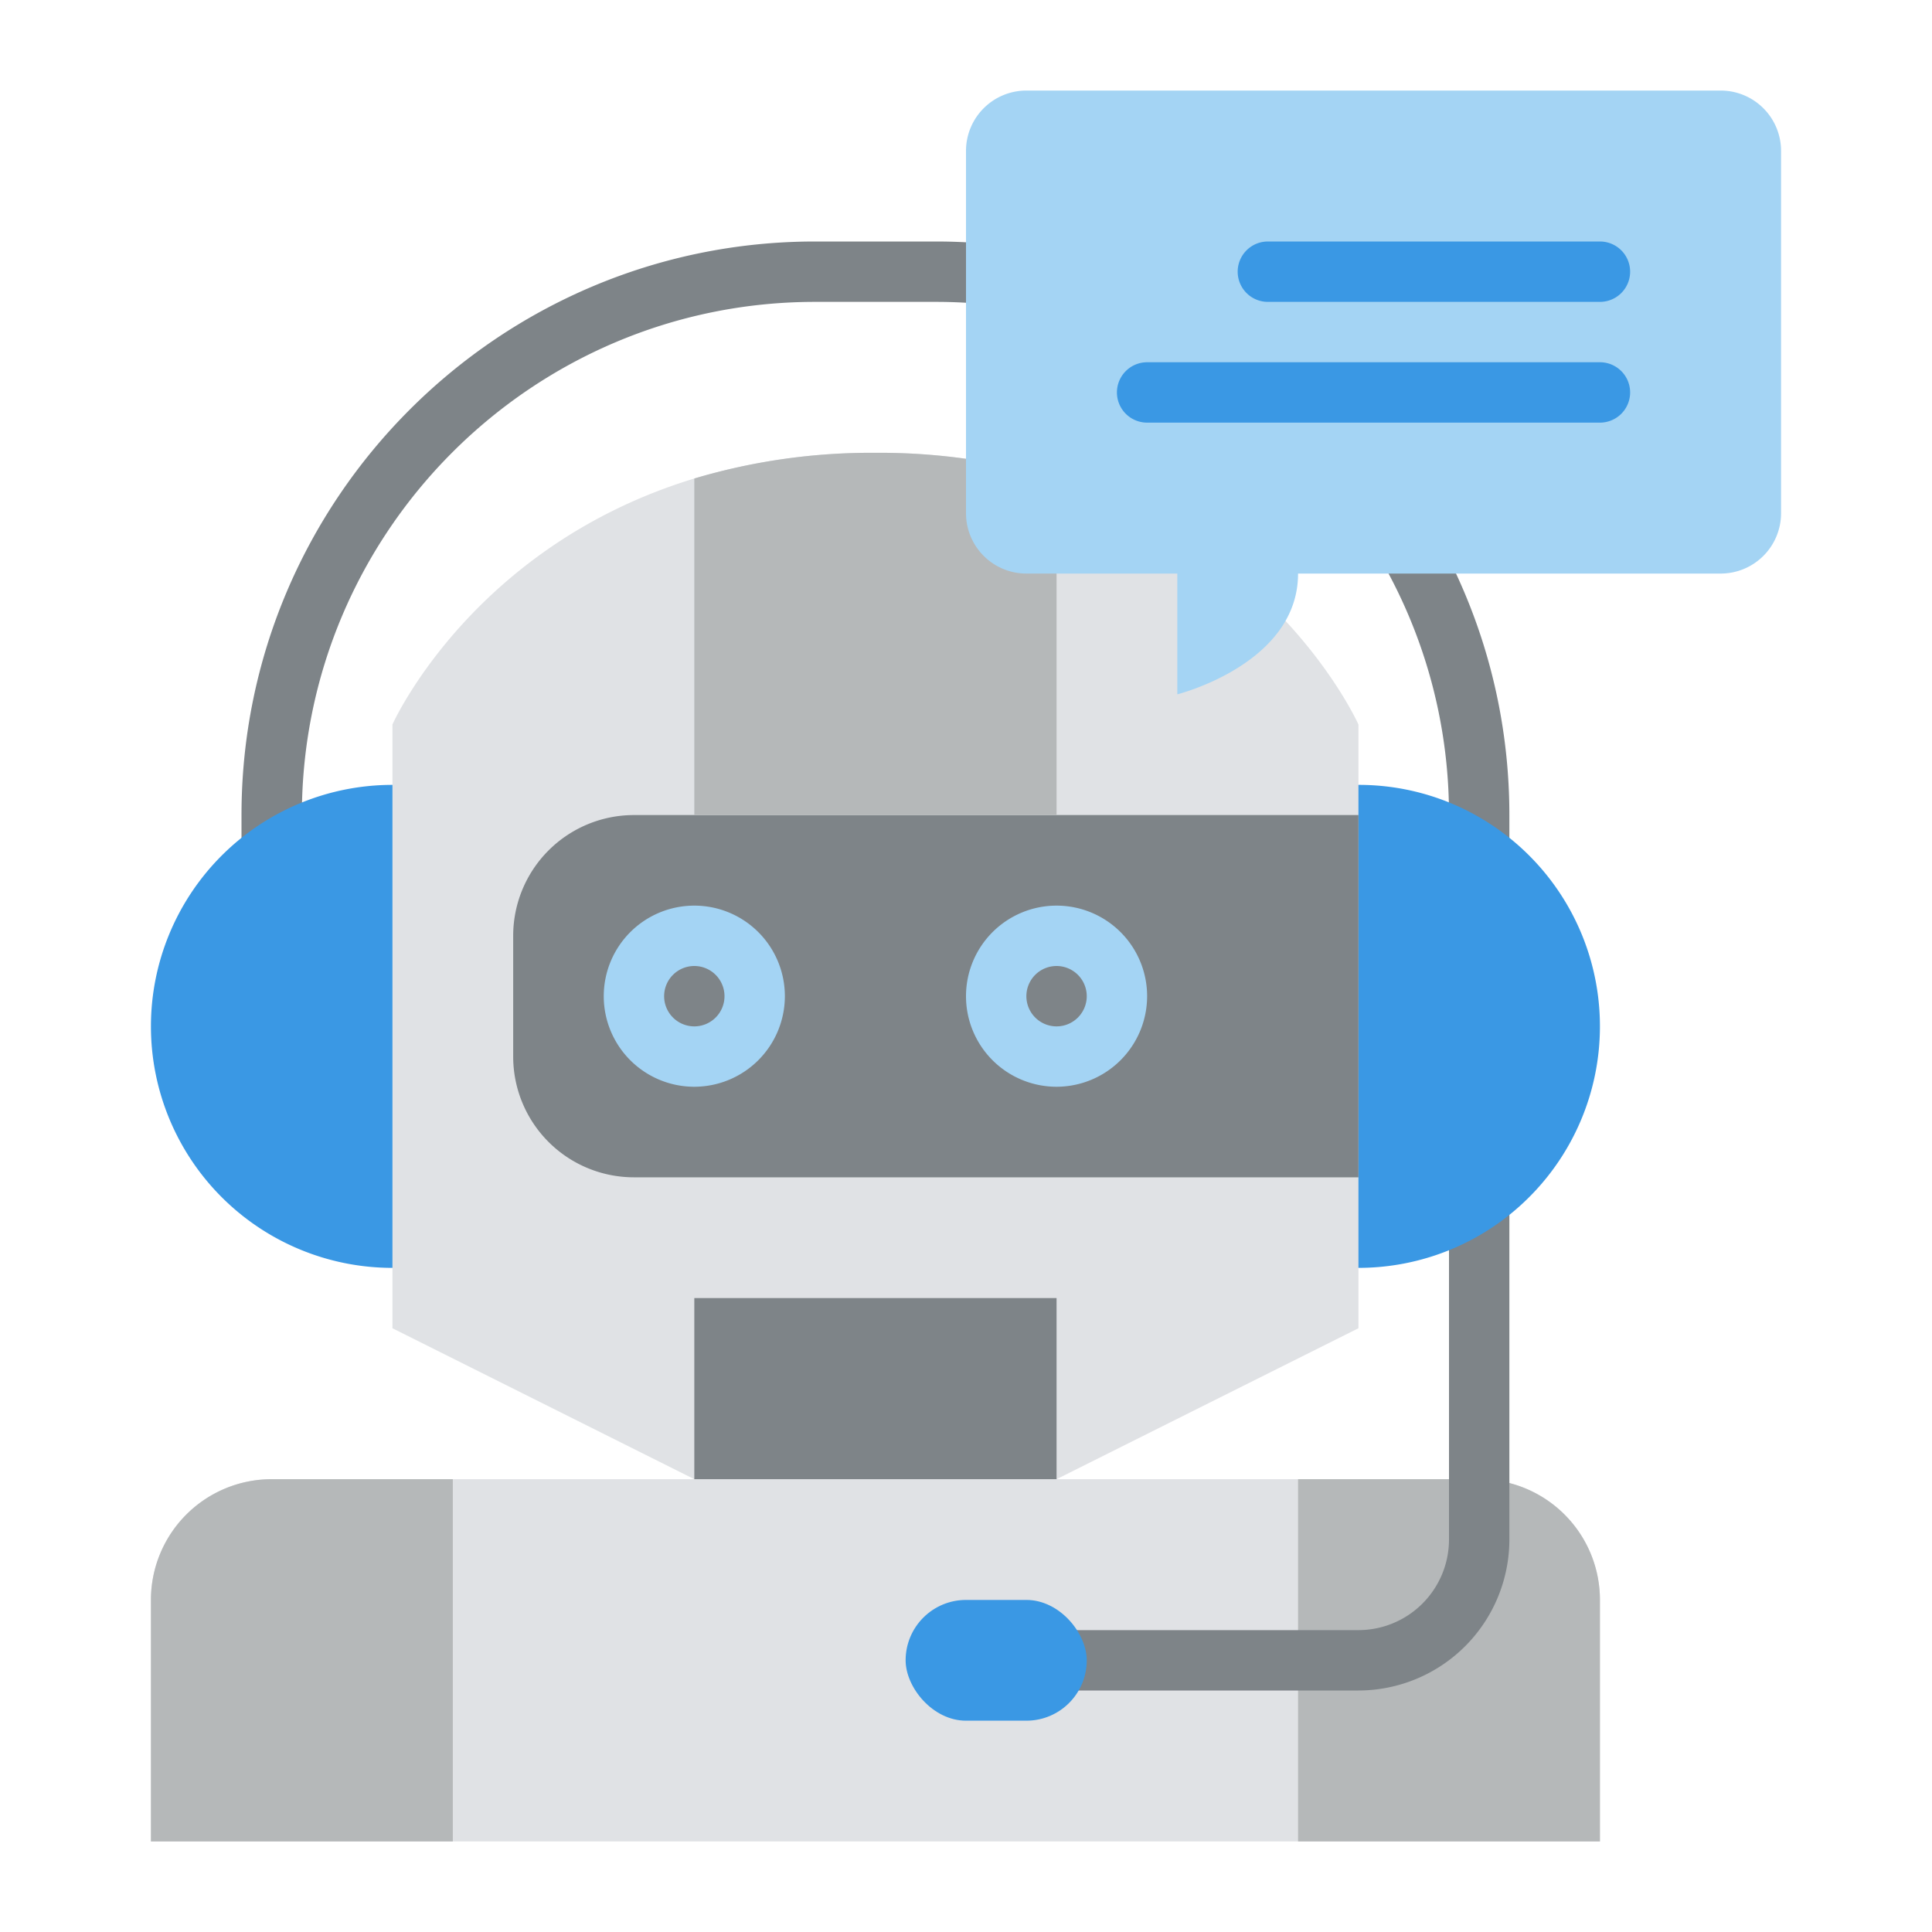
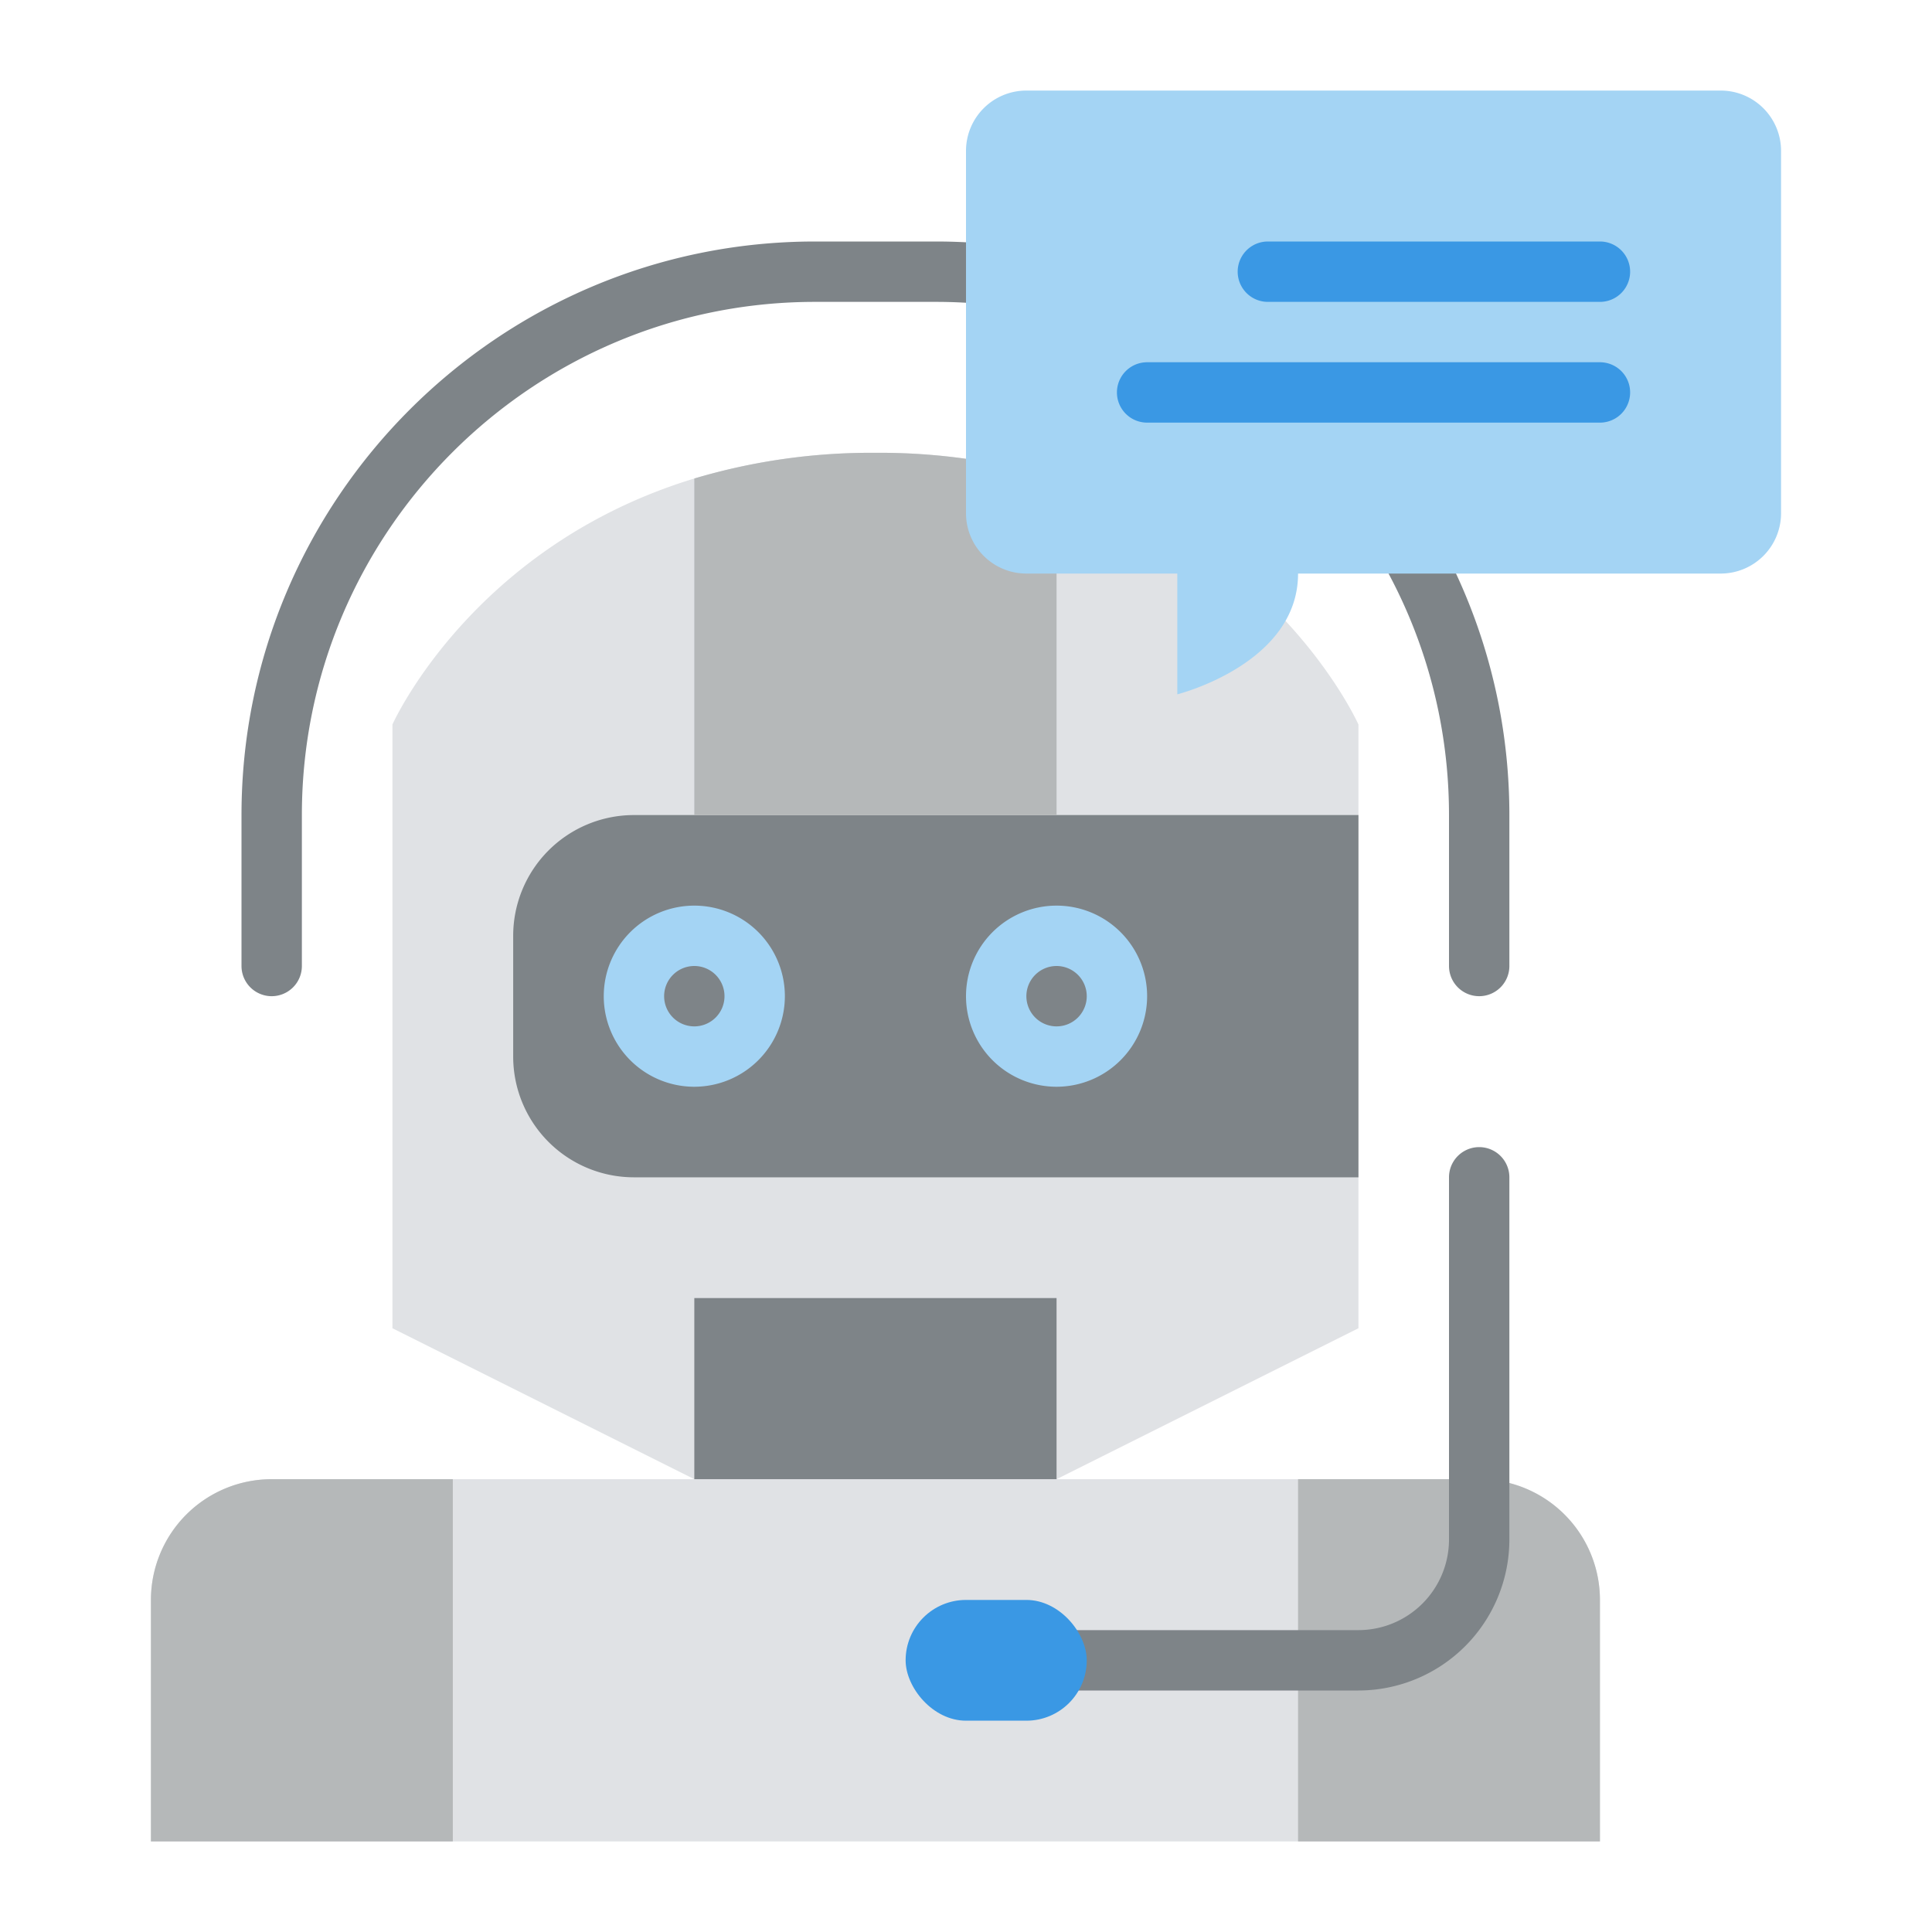
<svg xmlns="http://www.w3.org/2000/svg" id="Flat" viewBox="0 0 512 512">
  <path d="M72,392H392a32,32,0,0,1,32,32v64a0,0,0,0,1,0,0H40a0,0,0,0,1,0,0V424A32,32,0,0,1,72,392Z" style="fill:#e0e2e5" />
  <path d="M72,392h48a0,0,0,0,1,0,0v96a0,0,0,0,1,0,0H40a0,0,0,0,1,0,0V424A32,32,0,0,1,72,392Z" style="fill:#b5b8b9" />
  <path d="M344,392h48a32,32,0,0,1,32,32v64a0,0,0,0,1,0,0H344a0,0,0,0,1,0,0V392A0,0,0,0,1,344,392Z" style="fill:#b5b8b9" />
  <path d="M360,448H272a8,8,0,0,1,0-16h88a24.027,24.027,0,0,0,24-24V312a8,8,0,0,1,16,0v96A40.045,40.045,0,0,1,360,448Z" style="fill:#7e8488" />
  <rect x="240" y="424" width="48" height="32" rx="16" style="fill:#3a98e4" />
  <path d="M392,264a8,8,0,0,1-8-8V216c0-74.99-61.009-136-136-136H216C141.009,80,80,141.01,80,216v40a8,8,0,0,1-16,0V216c0-83.813,68.187-152,152-152h32c83.813,0,152,68.187,152,152v40A8,8,0,0,1,392,264Z" style="fill:#7e8488" />
-   <path d="M392,216.56A63.64,63.64,0,0,0,360,208H104a64,64,0,1,0,0,128H360a64.009,64.009,0,0,0,32-119.44Z" style="fill:#3a98e4" />
  <path d="M360,192V352l-80,40H184l-80-40V192s21-47.24,80-65.19A163.985,163.985,0,0,1,232,120a163.985,163.985,0,0,1,48,6.81C339,144.76,360,192,360,192Z" style="fill:#e0e2e5" />
  <rect x="184" y="344" width="96" height="48" style="fill:#7e8488" />
  <path d="M168,216H360a0,0,0,0,1,0,0v96a0,0,0,0,1,0,0H168a32,32,0,0,1-32-32V248a32,32,0,0,1,32-32Z" style="fill:#7e8488" />
  <path d="M280,126.81V216H184V126.81A163.985,163.985,0,0,1,232,120,163.985,163.985,0,0,1,280,126.81Z" style="fill:#b5b8b9" />
  <path d="M184,288a24,24,0,1,1,24-24A24.027,24.027,0,0,1,184,288Zm0-32a8,8,0,1,0,8,8A8.009,8.009,0,0,0,184,256Z" style="fill:#a4d4f4" />
-   <path d="M280,288a24,24,0,1,1,24-24A24.027,24.027,0,0,1,280,288Zm0-32a8,8,0,1,0,8,8A8.009,8.009,0,0,0,280,256Z" style="fill:#a4d4f4" />
+   <path d="M280,288a24,24,0,1,1,24-24A24.027,24.027,0,0,1,280,288m0-32a8,8,0,1,0,8,8A8.009,8.009,0,0,0,280,256Z" style="fill:#a4d4f4" />
  <path d="M472,40v96a16,16,0,0,1-16,16H344c0,24-32,32-32,32V152H272a16,16,0,0,1-16-16V40a16,16,0,0,1,16-16H456A16,16,0,0,1,472,40Z" style="fill:#a4d4f4" />
  <path d="M424,80H336a8,8,0,0,1,0-16h88a8,8,0,0,1,0,16Z" style="fill:#3a98e4" />
  <path d="M424,112H304a8,8,0,0,1,0-16H424a8,8,0,0,1,0,16Z" style="fill:#3a98e4" />
</svg>